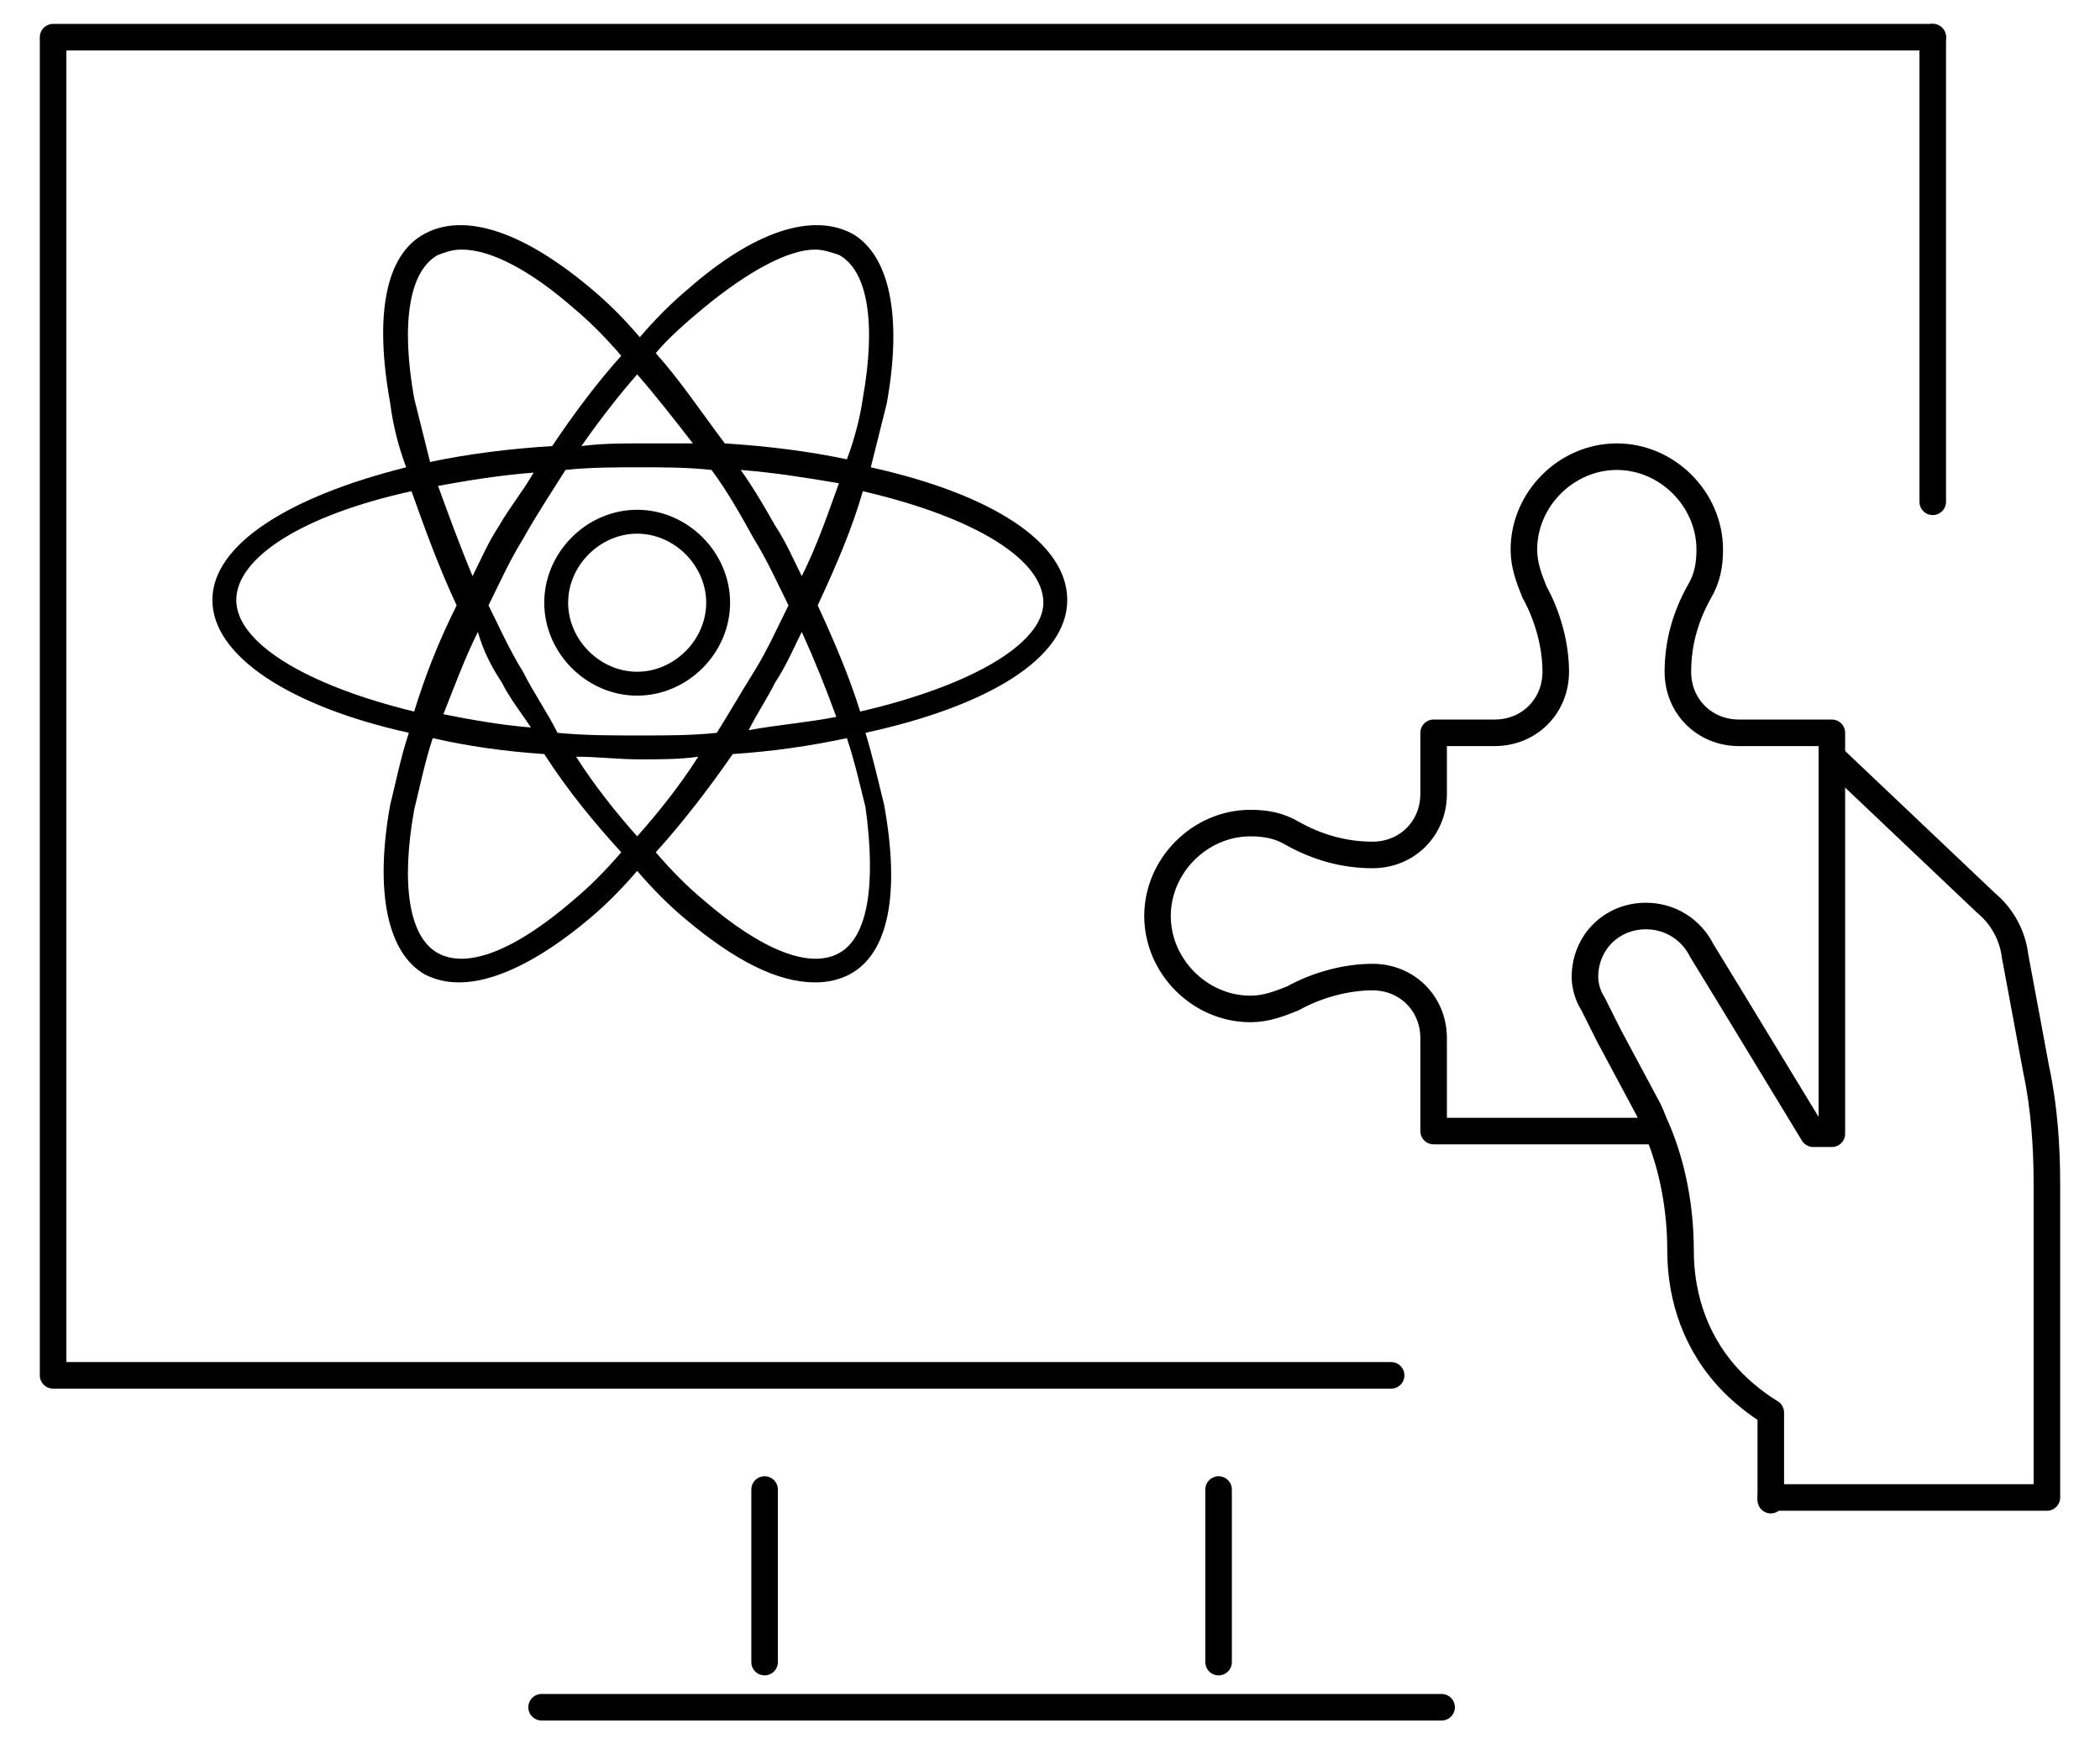
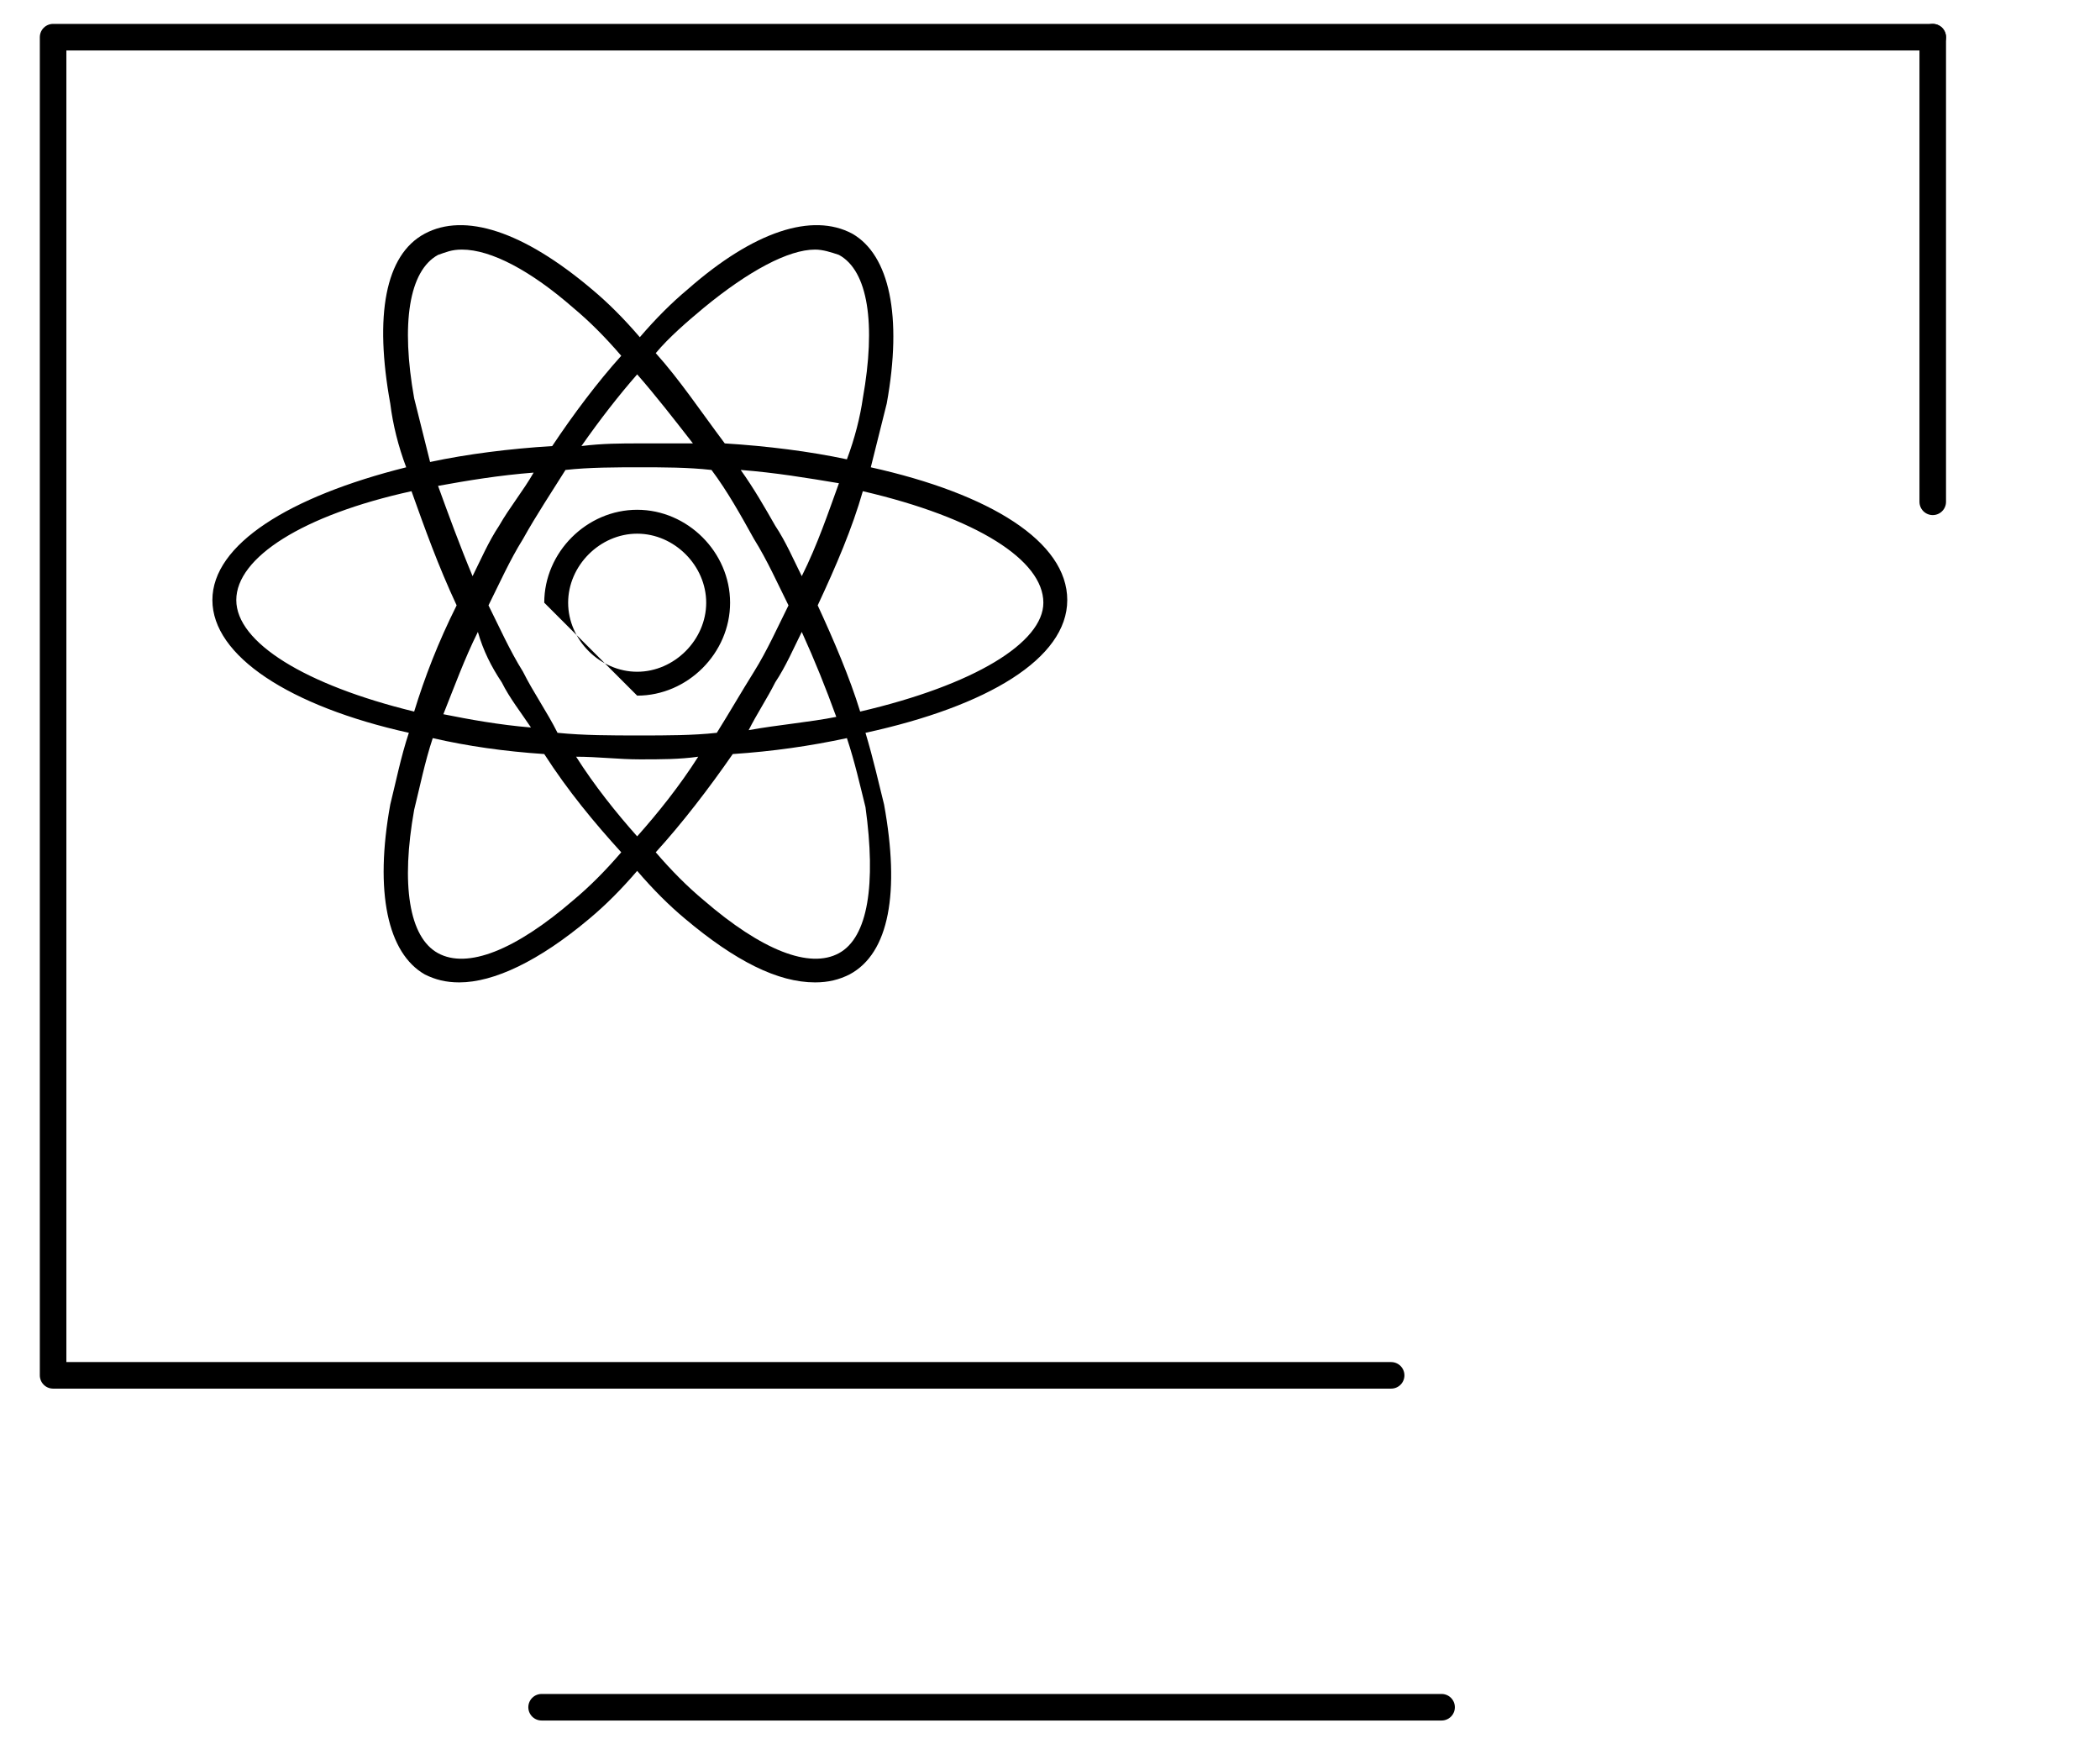
<svg xmlns="http://www.w3.org/2000/svg" version="1.1" id="Layer_1" x="0px" y="0px" width="79.1px" height="65.7px" viewBox="0 0 79.1 65.7" style="enable-background:new 0 0 79.1 65.7;" xml:space="preserve">
  <style type="text/css">
	.st0{fill:none;stroke:#000000;stroke-linecap:round;stroke-linejoin:round;stroke-miterlimit:22.926;}
</style>
  <g>
    <line class="st0" x1="72.8" y1="18.9" x2="72.8" y2="1.4" />
    <polyline class="st0" points="72.8,1.4 2,1.4 2,51.8 52.4,51.8  " />
    <line class="st0" x1="20.4" y1="64.3" x2="54.3" y2="64.3" />
-     <line class="st0" x1="28.8" y1="62.6" x2="28.8" y2="56.1" />
-     <line class="st0" x1="45.9" y1="62.6" x2="45.9" y2="56.1" />
-     <path d="M24,26.2c1.9,0,3.5-1.6,3.5-3.5c0-1.9-1.6-3.5-3.5-3.5c-1.9,0-3.5,1.6-3.5,3.5C20.5,24.6,22.1,26.2,24,26.2z M24,20.1   c1.4,0,2.6,1.2,2.6,2.6c0,1.4-1.2,2.6-2.6,2.6s-2.6-1.2-2.6-2.6C21.4,21.3,22.6,20.1,24,20.1z M40.2,22.6c0-2.2-2.9-4-7.4-5   c0.2-0.8,0.4-1.6,0.6-2.4c0.6-3.3,0.1-5.6-1.3-6.4c-1.5-0.8-3.7-0.1-6.2,2.1c-0.6,0.5-1.2,1.1-1.8,1.8c-0.6-0.7-1.2-1.3-1.8-1.8   C19.7,8.7,17.5,8,16,8.8c-1.5,0.8-1.9,3.1-1.3,6.4c0.1,0.8,0.3,1.6,0.6,2.4c-4.4,1.1-7.3,2.9-7.3,5c0,2.1,2.9,4,7.4,5   c-0.3,0.9-0.5,1.9-0.7,2.7c-0.6,3.3-0.1,5.6,1.3,6.4c0.4,0.2,0.8,0.3,1.3,0.3c1.3,0,3-0.8,4.9-2.4c0.6-0.5,1.2-1.1,1.8-1.8   c0.6,0.7,1.2,1.3,1.8,1.8c1.9,1.6,3.5,2.4,4.9,2.4c0.5,0,0.9-0.1,1.3-0.3c1.5-0.8,1.9-3.1,1.3-6.4c-0.2-0.8-0.4-1.7-0.7-2.7   C37.2,26.6,40.2,24.8,40.2,22.6z M26.5,11.6c1.7-1.4,3.2-2.2,4.2-2.2c0.3,0,0.6,0.1,0.9,0.2c1.1,0.6,1.4,2.6,0.9,5.4   c-0.1,0.7-0.3,1.5-0.6,2.3c-1.4-0.3-3-0.5-4.6-0.6c-0.9-1.2-1.7-2.4-2.6-3.4C25.2,12.7,25.9,12.1,26.5,11.6z M18.9,25.7   c0.3,0.6,0.7,1.1,1.1,1.7c-1.2-0.1-2.3-0.3-3.3-0.5c0.4-1,0.8-2.1,1.3-3.1C18.2,24.5,18.5,25.1,18.9,25.7z M16.5,18.3   c1.1-0.2,2.3-0.4,3.6-0.5c-0.4,0.7-0.9,1.3-1.3,2c-0.4,0.6-0.7,1.3-1,1.9C17.3,20.5,16.9,19.4,16.5,18.3z M19.7,25.3   c-0.5-0.8-0.9-1.7-1.3-2.5c0.4-0.8,0.8-1.7,1.3-2.5c0.5-0.9,1.1-1.8,1.6-2.6c0.9-0.1,1.9-0.1,2.8-0.1c0.9,0,1.8,0,2.7,0.1   c0.6,0.8,1.1,1.7,1.6,2.6c0.5,0.8,0.9,1.7,1.3,2.5c-0.4,0.8-0.8,1.7-1.3,2.5c-0.5,0.8-0.9,1.5-1.4,2.3c-0.9,0.1-1.9,0.1-2.9,0.1   c-1.1,0-2.1,0-3.1-0.1C20.6,26.8,20.1,26.1,19.7,25.3z M29.2,25.7c0.4-0.6,0.7-1.3,1-1.9c0.5,1.1,0.9,2.1,1.3,3.2   c-1,0.2-2.2,0.3-3.3,0.5C28.5,26.9,28.9,26.3,29.2,25.7z M29.2,19.8c-0.4-0.7-0.8-1.4-1.3-2.1c1.3,0.1,2.5,0.3,3.7,0.5   c-0.4,1.1-0.8,2.3-1.4,3.5C29.9,21.1,29.6,20.4,29.2,19.8z M24,14.1c0.7,0.8,1.4,1.7,2.1,2.6c-0.6,0-1.3,0-2,0   c-0.7,0-1.4,0-2.2,0.1C22.6,15.8,23.3,14.9,24,14.1z M16.5,9.6c0.3-0.1,0.5-0.2,0.9-0.2c1.1,0,2.6,0.8,4.2,2.2   c0.6,0.5,1.2,1.1,1.8,1.8c-0.9,1-1.8,2.2-2.6,3.4c-1.6,0.1-3.2,0.3-4.6,0.6c-0.2-0.8-0.4-1.6-0.6-2.4C15.1,12.2,15.4,10.2,16.5,9.6   z M8.9,22.6c0-1.6,2.5-3.2,6.6-4.1c0.5,1.4,1,2.8,1.7,4.3c-0.7,1.4-1.2,2.7-1.6,4C11.5,25.8,8.9,24.2,8.9,22.6z M21.6,33.9   c-2.2,1.9-4,2.6-5.1,2c-1.1-0.6-1.4-2.6-0.9-5.4c0.2-0.8,0.4-1.8,0.7-2.7c1.3,0.3,2.7,0.5,4.2,0.6c0.9,1.4,1.9,2.6,2.9,3.7   C22.8,32.8,22.2,33.4,21.6,33.9z M24,31.5c-0.8-0.9-1.6-1.9-2.3-3c0.8,0,1.6,0.1,2.4,0.1c0.8,0,1.5,0,2.2-0.1   C25.6,29.6,24.8,30.6,24,31.5z M31.6,35.9c-1.1,0.6-2.9-0.1-5.1-2c-0.6-0.5-1.2-1.1-1.8-1.8c1-1.1,2-2.4,2.9-3.7   c1.5-0.1,2.9-0.3,4.3-0.6c0.3,0.9,0.5,1.8,0.7,2.6C33,33.3,32.7,35.3,31.6,35.9z M32.4,26.8c-0.4-1.3-1-2.7-1.6-4   c0.7-1.5,1.3-2.9,1.7-4.3c4.3,1,6.8,2.6,6.8,4.2C39.3,24.2,36.7,25.8,32.4,26.8z" />
+     <path d="M24,26.2c1.9,0,3.5-1.6,3.5-3.5c0-1.9-1.6-3.5-3.5-3.5c-1.9,0-3.5,1.6-3.5,3.5z M24,20.1   c1.4,0,2.6,1.2,2.6,2.6c0,1.4-1.2,2.6-2.6,2.6s-2.6-1.2-2.6-2.6C21.4,21.3,22.6,20.1,24,20.1z M40.2,22.6c0-2.2-2.9-4-7.4-5   c0.2-0.8,0.4-1.6,0.6-2.4c0.6-3.3,0.1-5.6-1.3-6.4c-1.5-0.8-3.7-0.1-6.2,2.1c-0.6,0.5-1.2,1.1-1.8,1.8c-0.6-0.7-1.2-1.3-1.8-1.8   C19.7,8.7,17.5,8,16,8.8c-1.5,0.8-1.9,3.1-1.3,6.4c0.1,0.8,0.3,1.6,0.6,2.4c-4.4,1.1-7.3,2.9-7.3,5c0,2.1,2.9,4,7.4,5   c-0.3,0.9-0.5,1.9-0.7,2.7c-0.6,3.3-0.1,5.6,1.3,6.4c0.4,0.2,0.8,0.3,1.3,0.3c1.3,0,3-0.8,4.9-2.4c0.6-0.5,1.2-1.1,1.8-1.8   c0.6,0.7,1.2,1.3,1.8,1.8c1.9,1.6,3.5,2.4,4.9,2.4c0.5,0,0.9-0.1,1.3-0.3c1.5-0.8,1.9-3.1,1.3-6.4c-0.2-0.8-0.4-1.7-0.7-2.7   C37.2,26.6,40.2,24.8,40.2,22.6z M26.5,11.6c1.7-1.4,3.2-2.2,4.2-2.2c0.3,0,0.6,0.1,0.9,0.2c1.1,0.6,1.4,2.6,0.9,5.4   c-0.1,0.7-0.3,1.5-0.6,2.3c-1.4-0.3-3-0.5-4.6-0.6c-0.9-1.2-1.7-2.4-2.6-3.4C25.2,12.7,25.9,12.1,26.5,11.6z M18.9,25.7   c0.3,0.6,0.7,1.1,1.1,1.7c-1.2-0.1-2.3-0.3-3.3-0.5c0.4-1,0.8-2.1,1.3-3.1C18.2,24.5,18.5,25.1,18.9,25.7z M16.5,18.3   c1.1-0.2,2.3-0.4,3.6-0.5c-0.4,0.7-0.9,1.3-1.3,2c-0.4,0.6-0.7,1.3-1,1.9C17.3,20.5,16.9,19.4,16.5,18.3z M19.7,25.3   c-0.5-0.8-0.9-1.7-1.3-2.5c0.4-0.8,0.8-1.7,1.3-2.5c0.5-0.9,1.1-1.8,1.6-2.6c0.9-0.1,1.9-0.1,2.8-0.1c0.9,0,1.8,0,2.7,0.1   c0.6,0.8,1.1,1.7,1.6,2.6c0.5,0.8,0.9,1.7,1.3,2.5c-0.4,0.8-0.8,1.7-1.3,2.5c-0.5,0.8-0.9,1.5-1.4,2.3c-0.9,0.1-1.9,0.1-2.9,0.1   c-1.1,0-2.1,0-3.1-0.1C20.6,26.8,20.1,26.1,19.7,25.3z M29.2,25.7c0.4-0.6,0.7-1.3,1-1.9c0.5,1.1,0.9,2.1,1.3,3.2   c-1,0.2-2.2,0.3-3.3,0.5C28.5,26.9,28.9,26.3,29.2,25.7z M29.2,19.8c-0.4-0.7-0.8-1.4-1.3-2.1c1.3,0.1,2.5,0.3,3.7,0.5   c-0.4,1.1-0.8,2.3-1.4,3.5C29.9,21.1,29.6,20.4,29.2,19.8z M24,14.1c0.7,0.8,1.4,1.7,2.1,2.6c-0.6,0-1.3,0-2,0   c-0.7,0-1.4,0-2.2,0.1C22.6,15.8,23.3,14.9,24,14.1z M16.5,9.6c0.3-0.1,0.5-0.2,0.9-0.2c1.1,0,2.6,0.8,4.2,2.2   c0.6,0.5,1.2,1.1,1.8,1.8c-0.9,1-1.8,2.2-2.6,3.4c-1.6,0.1-3.2,0.3-4.6,0.6c-0.2-0.8-0.4-1.6-0.6-2.4C15.1,12.2,15.4,10.2,16.5,9.6   z M8.9,22.6c0-1.6,2.5-3.2,6.6-4.1c0.5,1.4,1,2.8,1.7,4.3c-0.7,1.4-1.2,2.7-1.6,4C11.5,25.8,8.9,24.2,8.9,22.6z M21.6,33.9   c-2.2,1.9-4,2.6-5.1,2c-1.1-0.6-1.4-2.6-0.9-5.4c0.2-0.8,0.4-1.8,0.7-2.7c1.3,0.3,2.7,0.5,4.2,0.6c0.9,1.4,1.9,2.6,2.9,3.7   C22.8,32.8,22.2,33.4,21.6,33.9z M24,31.5c-0.8-0.9-1.6-1.9-2.3-3c0.8,0,1.6,0.1,2.4,0.1c0.8,0,1.5,0,2.2-0.1   C25.6,29.6,24.8,30.6,24,31.5z M31.6,35.9c-1.1,0.6-2.9-0.1-5.1-2c-0.6-0.5-1.2-1.1-1.8-1.8c1-1.1,2-2.4,2.9-3.7   c1.5-0.1,2.9-0.3,4.3-0.6c0.3,0.9,0.5,1.8,0.7,2.6C33,33.3,32.7,35.3,31.6,35.9z M32.4,26.8c-0.4-1.3-1-2.7-1.6-4   c0.7-1.5,1.3-2.9,1.7-4.3c4.3,1,6.8,2.6,6.8,4.2C39.3,24.2,36.7,25.8,32.4,26.8z" />
    <g>
-       <path class="st0" d="M69,28.5l5.8,5.5c0.6,0.5,1,1.2,1.1,2l0.8,4.3c0.3,1.4,0.4,2.9,0.4,4.3v11.8H66.7" />
-       <path class="st0" d="M66.7,56.5v-3.3c-0.5-0.3-1-0.7-1.4-1.1c-1.4-1.4-2-3.2-2-5c0-1.6-0.3-3.2-0.9-4.6c-0.1-0.2-0.2-0.5-0.3-0.7    L60.6,39l-0.6-1.2c-0.2-0.3-0.3-0.7-0.3-1c0-1.3,1-2.3,2.3-2.3c0.9,0,1.7,0.5,2.1,1.3l1.1,1.8l3.1,5.1H69v-6.4v-8.7h-3.5    c-1.3,0-2.3-1-2.3-2.3c0-1.1,0.3-2.1,0.8-3c0.3-0.5,0.4-1,0.4-1.6c0-1.9-1.6-3.5-3.5-3.5s-3.5,1.6-3.5,3.5c0,0.6,0.2,1.1,0.4,1.6    c0.5,0.9,0.8,2,0.8,3c0,1.3-1,2.3-2.3,2.3h-2.3v2.3c0,1.3-1,2.3-2.3,2.3c-1.1,0-2.1-0.3-3-0.8c-0.5-0.3-1-0.4-1.6-0.4    c-1.9,0-3.5,1.6-3.5,3.5s1.6,3.5,3.5,3.5c0.6,0,1.1-0.2,1.6-0.4c0.9-0.5,2-0.8,3-0.8c1.3,0,2.3,1,2.3,2.3v3.5h8.4" />
-     </g>
+       </g>
  </g>
</svg>